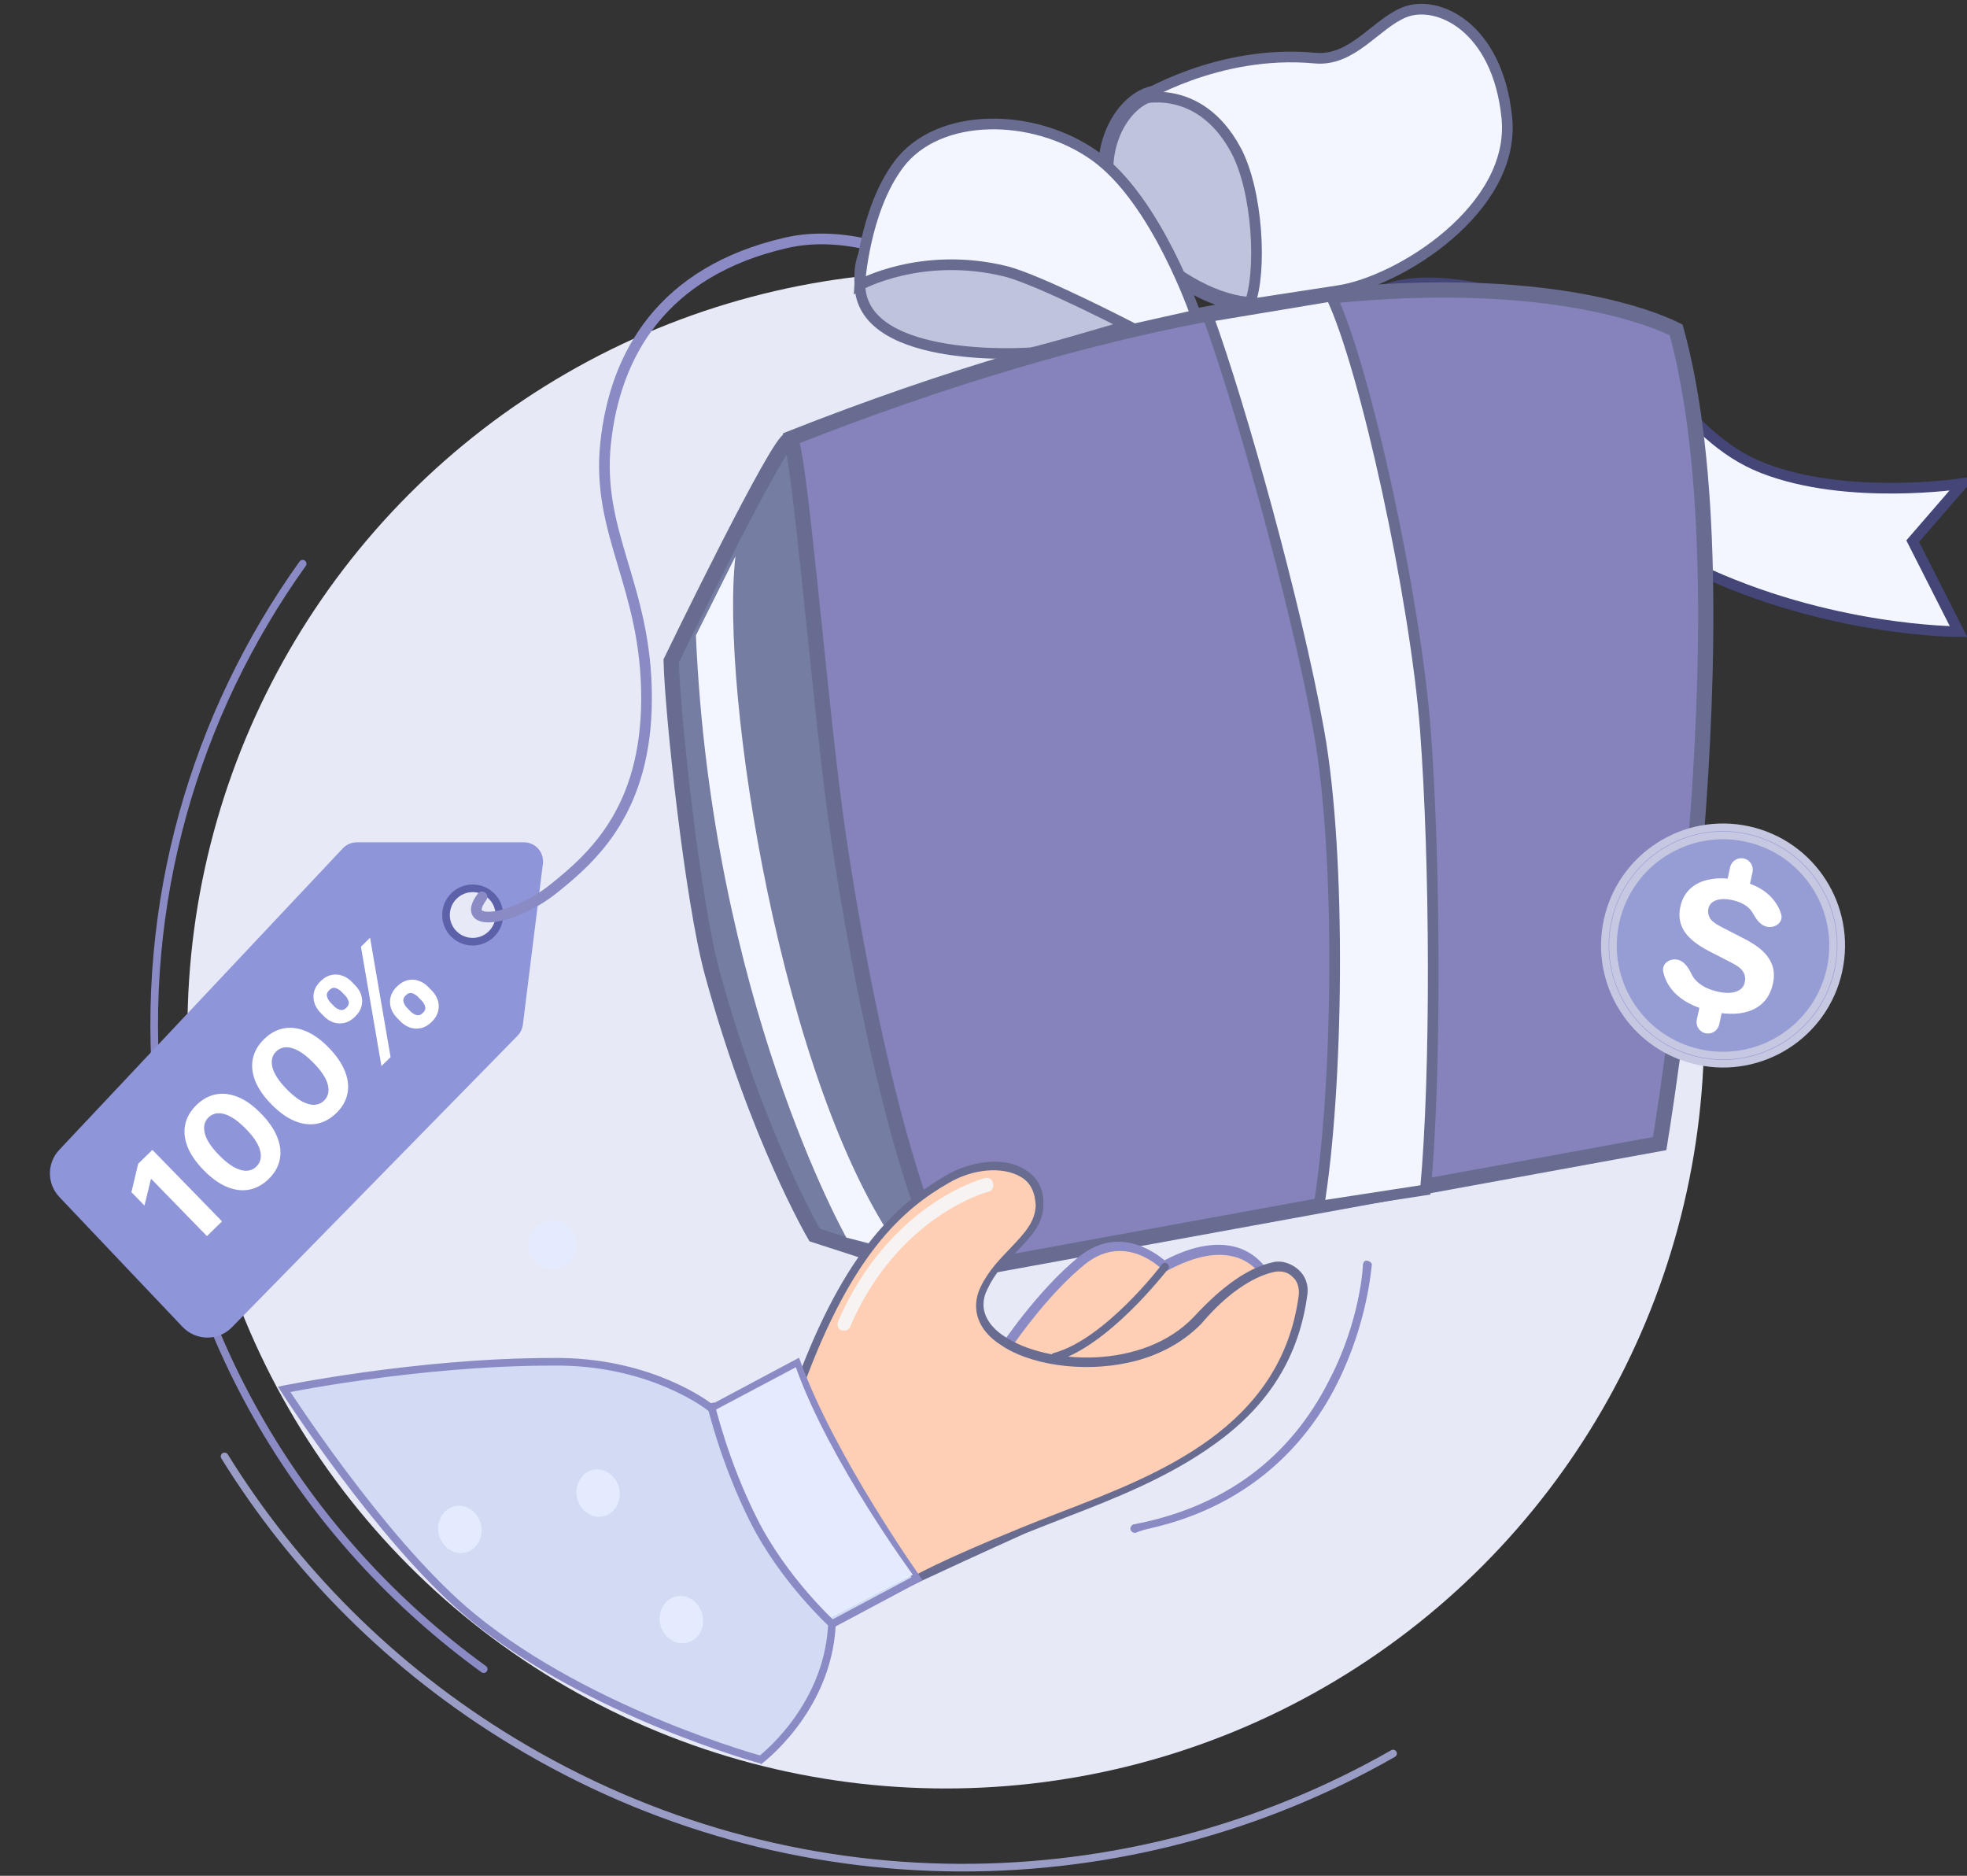
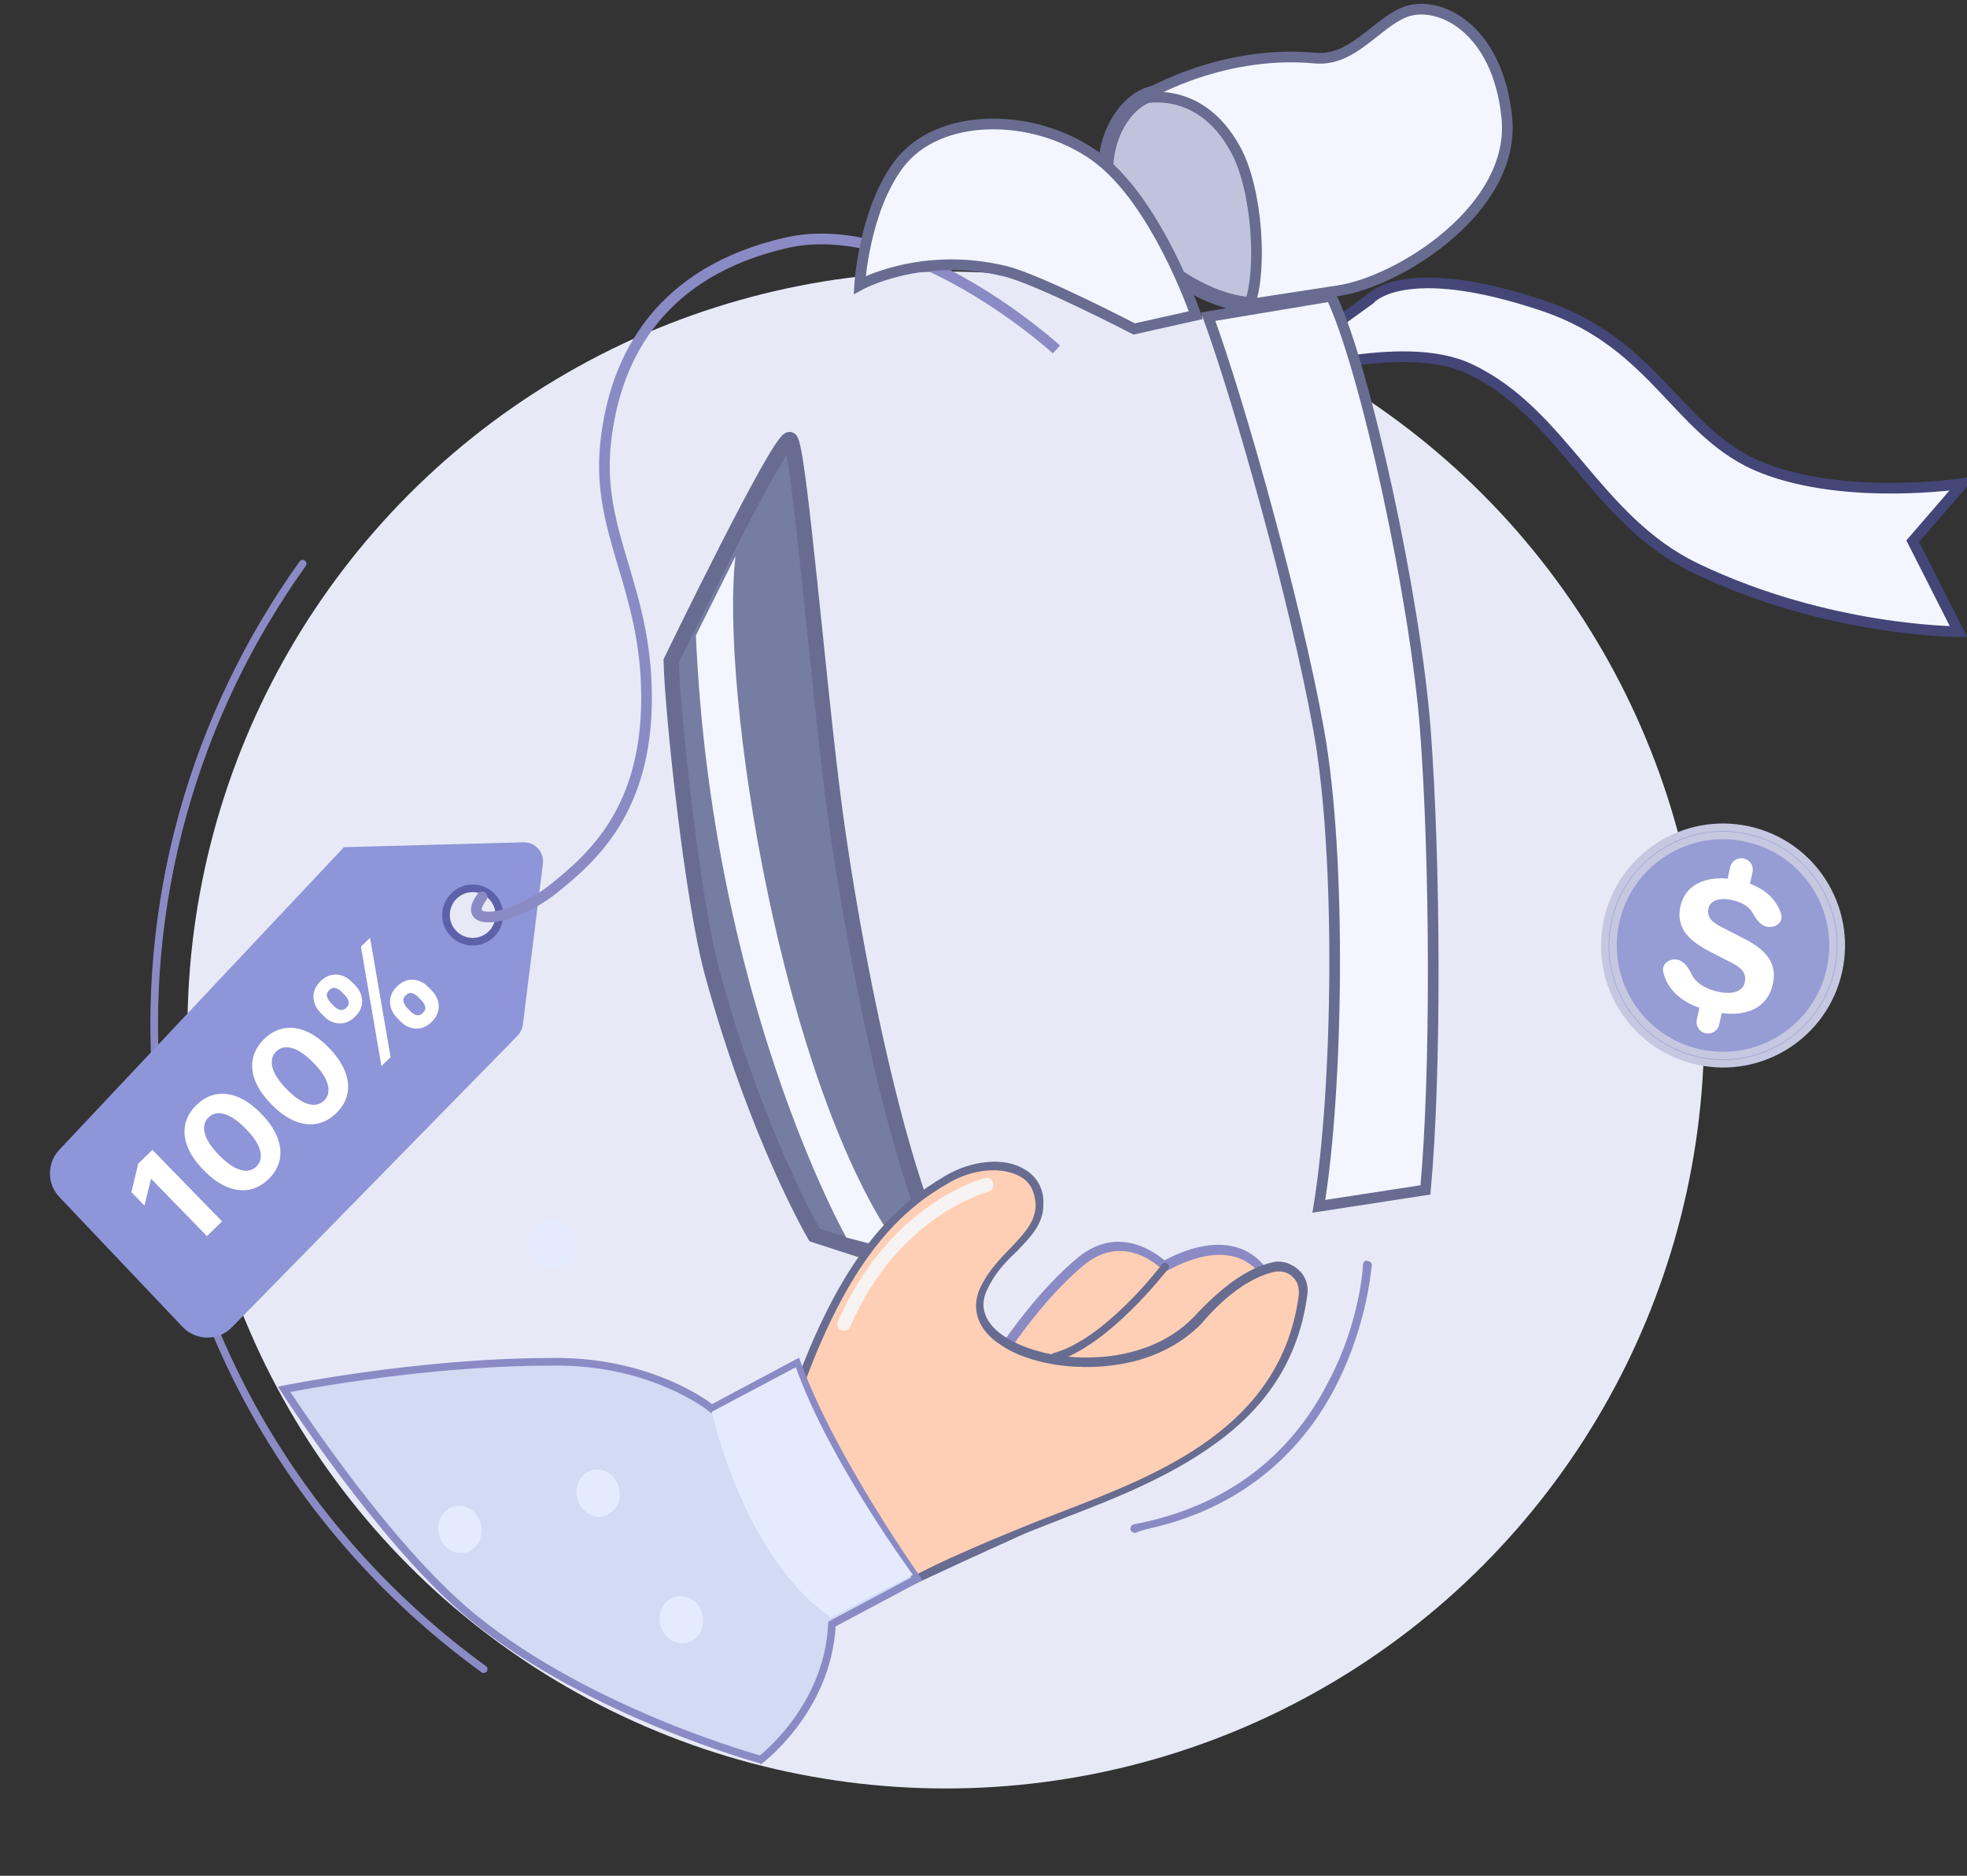
<svg xmlns="http://www.w3.org/2000/svg" width="129" height="123" viewBox="0 0 129 123" fill="none">
  <rect x="0" y="0" width="129" height="123" fill="#333333" stroke="none" />
  <g clip-path="url(#clip0_9795_104461)">
-     <path d="M90.592 43.396C90.68 43.455 90.819 43.484 90.944 43.441C101.949 40.043 108.12 30.89 108.193 30.78C108.311 30.605 108.26 30.348 108.085 30.23C107.909 30.112 107.652 30.163 107.534 30.338C107.476 30.426 101.452 39.359 90.696 42.671C90.498 42.728 90.373 42.963 90.431 43.161C90.475 43.285 90.526 43.352 90.592 43.396Z" fill="#686C91" />
    <path d="M19.849 36.964C12.784 46.845 9.117 59.17 10.346 72.146C11.813 87.645 19.966 100.919 31.723 109.452" stroke="#8A8BC5" stroke-width="0.5" stroke-linecap="round" />
-     <path d="M91.361 114.984C74.042 124.881 51.958 125.305 33.63 114.19C25.669 109.363 19.31 102.901 14.727 95.501" stroke="#999DC6" stroke-width="0.5" stroke-linecap="round" />
    <circle cx="62.027" cy="67.541" r="49.734" fill="#E7EAF6" />
-     <path d="M12.153 86.835L4.073 78.318C3.343 77.549 3.34 76.344 4.067 75.571L22.666 55.799C22.855 55.598 23.118 55.484 23.394 55.484L34.364 55.483C34.965 55.482 35.43 56.009 35.356 56.606L34.042 67.165C34.015 67.382 33.917 67.585 33.764 67.741L15.032 86.859C14.239 87.668 12.933 87.658 12.153 86.835Z" fill="#8E95D8" stroke="#8E95D8" stroke-width="0.5" />
+     <path d="M12.153 86.835L4.073 78.318C3.343 77.549 3.34 76.344 4.067 75.571L22.666 55.799L34.364 55.483C34.965 55.482 35.43 56.009 35.356 56.606L34.042 67.165C34.015 67.382 33.917 67.585 33.764 67.741L15.032 86.859C14.239 87.668 12.933 87.658 12.153 86.835Z" fill="#8E95D8" stroke="#8E95D8" stroke-width="0.5" />
    <circle cx="31" cy="60" r="1.75" fill="#E7EAF6" stroke="#5D61AA" stroke-width="0.5" />
    <path d="M9.995 75.4L14.562 80.088L13.571 81.054L9.92 77.307L9.893 77.334L9.475 79.053L8.618 78.174L9.063 76.308L9.995 75.4ZM17.615 77.315C17.22 77.697 16.787 77.93 16.316 78.014C15.846 78.097 15.357 78.031 14.849 77.814C14.343 77.597 13.84 77.231 13.342 76.717C12.844 76.206 12.495 75.696 12.295 75.189C12.097 74.68 12.048 74.194 12.147 73.731C12.247 73.266 12.492 72.842 12.885 72.46C13.277 72.077 13.706 71.843 14.173 71.758C14.641 71.67 15.127 71.732 15.631 71.944C16.133 72.154 16.632 72.515 17.128 73.028C17.63 73.542 17.982 74.056 18.184 74.569C18.389 75.081 18.443 75.571 18.348 76.038C18.253 76.506 18.009 76.931 17.615 77.315ZM16.814 76.493C17.083 76.231 17.166 75.887 17.063 75.461C16.96 75.035 16.645 74.552 16.117 74.014C15.77 73.658 15.445 73.398 15.142 73.233C14.839 73.066 14.564 72.988 14.315 72.998C14.068 73.007 13.855 73.098 13.676 73.272C13.409 73.532 13.326 73.874 13.426 74.297C13.526 74.721 13.834 75.199 14.352 75.733C14.703 76.093 15.031 76.359 15.338 76.53C15.645 76.698 15.923 76.778 16.174 76.769C16.422 76.759 16.636 76.667 16.814 76.493ZM22.053 72.991C21.658 73.373 21.225 73.606 20.754 73.69C20.284 73.773 19.795 73.706 19.287 73.49C18.781 73.273 18.278 72.907 17.78 72.393C17.282 71.882 16.933 71.372 16.733 70.865C16.535 70.356 16.486 69.87 16.585 69.407C16.685 68.942 16.93 68.518 17.323 68.135C17.715 67.753 18.144 67.519 18.611 67.433C19.079 67.346 19.565 67.408 20.069 67.62C20.571 67.83 21.07 68.191 21.567 68.704C22.068 69.218 22.42 69.732 22.622 70.245C22.827 70.757 22.881 71.247 22.786 71.714C22.691 72.182 22.447 72.607 22.053 72.991ZM21.253 72.169C21.521 71.907 21.604 71.563 21.501 71.137C21.398 70.711 21.083 70.228 20.555 69.689C20.208 69.334 19.883 69.074 19.58 68.908C19.277 68.742 19.002 68.664 18.753 68.674C18.506 68.683 18.293 68.774 18.114 68.948C17.847 69.208 17.764 69.55 17.864 69.973C17.964 70.396 18.273 70.875 18.79 71.409C19.141 71.769 19.47 72.035 19.776 72.206C20.083 72.374 20.361 72.454 20.612 72.445C20.86 72.435 21.074 72.343 21.253 72.169ZM26.262 66.975L26.022 66.728C25.839 66.54 25.71 66.329 25.637 66.095C25.563 65.857 25.556 65.617 25.617 65.374C25.677 65.127 25.818 64.896 26.039 64.681C26.264 64.462 26.498 64.326 26.743 64.272C26.989 64.216 27.229 64.23 27.461 64.313C27.694 64.393 27.902 64.527 28.086 64.716L28.327 64.964C28.51 65.151 28.639 65.363 28.715 65.599C28.788 65.834 28.794 66.073 28.732 66.318C28.672 66.564 28.531 66.795 28.31 67.011C28.085 67.23 27.85 67.365 27.604 67.418C27.359 67.472 27.12 67.459 26.888 67.379C26.654 67.298 26.445 67.163 26.262 66.975ZM26.688 66.079L26.929 66.326C27.034 66.435 27.16 66.512 27.305 66.557C27.452 66.601 27.595 66.556 27.734 66.42C27.873 66.285 27.922 66.146 27.88 66.002C27.84 65.857 27.765 65.728 27.657 65.617L27.416 65.37C27.307 65.258 27.182 65.178 27.039 65.13C26.897 65.081 26.754 65.127 26.61 65.267C26.473 65.4 26.424 65.541 26.465 65.69C26.505 65.838 26.579 65.968 26.688 66.079ZM21.243 66.637L21.002 66.389C20.817 66.2 20.689 65.987 20.617 65.751C20.543 65.514 20.536 65.274 20.597 65.03C20.659 64.785 20.799 64.557 21.017 64.344C21.243 64.124 21.478 63.987 21.723 63.933C21.968 63.879 22.207 63.892 22.441 63.974C22.674 64.054 22.882 64.188 23.067 64.378L23.307 64.625C23.492 64.814 23.62 65.027 23.692 65.263C23.766 65.497 23.772 65.737 23.71 65.982C23.648 66.223 23.506 66.453 23.283 66.67C23.06 66.887 22.826 67.023 22.579 67.079C22.333 67.131 22.094 67.118 21.863 67.04C21.632 66.959 21.425 66.824 21.243 66.637ZM21.672 65.736L21.913 65.983C22.022 66.094 22.148 66.172 22.292 66.216C22.438 66.259 22.578 66.215 22.712 66.084C22.852 65.947 22.902 65.807 22.86 65.663C22.82 65.518 22.745 65.39 22.637 65.278L22.396 65.031C22.287 64.92 22.162 64.84 22.019 64.791C21.877 64.743 21.733 64.789 21.588 64.93C21.452 65.062 21.406 65.203 21.449 65.351C21.492 65.499 21.567 65.627 21.672 65.736ZM25.015 69.904L23.671 62.076L24.27 61.491L25.615 69.32L25.015 69.904Z" fill="white" />
    <path d="M35.552 83.057C36.343 83.425 37.283 83.079 37.652 82.286C38.02 81.493 37.677 80.552 36.886 80.185C36.095 79.817 35.155 80.163 34.786 80.956C34.418 81.749 34.761 82.69 35.552 83.057Z" fill="#E5EBFF" />
    <path d="M49.236 93.499C50.027 93.866 50.967 93.521 51.335 92.728C51.704 91.934 51.361 90.993 50.569 90.626C49.778 90.259 48.838 90.604 48.47 91.397C48.102 92.191 48.444 93.132 49.236 93.499Z" fill="#E5EBFF" />
    <path d="M41.005 104.405C41.797 104.772 42.736 104.427 43.105 103.634C43.473 102.841 43.13 101.9 42.339 101.532C41.548 101.165 40.608 101.51 40.239 102.304C39.871 103.097 40.214 104.038 41.005 104.405Z" fill="#E5EBFF" />
    <path d="M128.448 41.418C128.448 41.418 119.906 41.44 111.219 37.267C104.652 34.112 102.506 27.083 96.389 24.197C91.78 22.024 83.904 25.041 83.675 24.069L89.83 19.63C89.83 19.63 91.972 16.935 101.234 20.058C108.704 22.578 110.061 28.52 115.617 30.691C121.173 32.861 128.712 31.705 128.712 31.705L125.44 35.486L128.448 41.418Z" fill="#F4F6FF" stroke="#434677" stroke-width="0.7" />
    <path d="M31.893 59.021C32.009 58.866 31.977 58.647 31.823 58.531C31.668 58.415 31.448 58.447 31.333 58.602L31.893 59.021ZM51.543 15.925L51.464 15.584C47.365 16.529 44.489 18.381 42.561 20.771C40.636 23.158 39.677 26.055 39.366 29.062L39.714 29.098L40.062 29.134C40.363 26.226 41.286 23.467 43.106 21.211C44.923 18.958 47.655 17.181 51.621 16.266L51.543 15.925ZM39.714 29.098L39.366 29.062C39.052 32.096 39.745 34.49 40.493 37.001C41.242 39.512 42.052 42.157 42.052 45.766H42.402H42.752C42.752 42.044 41.913 39.312 41.164 36.801C40.415 34.289 39.764 32.015 40.062 29.134L39.714 29.098ZM42.402 45.766H42.052C42.052 49.371 41.189 51.919 40.021 53.815C38.85 55.716 37.361 56.984 36.067 58.018L36.285 58.292L36.504 58.565C37.81 57.521 39.379 56.191 40.617 54.182C41.857 52.168 42.752 49.491 42.752 45.766H42.402ZM36.285 58.292L36.067 58.018C34.807 59.025 33.309 59.642 32.347 59.763C32.109 59.793 31.921 59.79 31.787 59.764C31.649 59.738 31.607 59.696 31.599 59.686C31.596 59.682 31.592 59.676 31.59 59.662C31.587 59.645 31.586 59.611 31.6 59.555C31.629 59.438 31.712 59.262 31.893 59.021L31.613 58.811L31.333 58.602C31.125 58.88 30.981 59.142 30.921 59.387C30.858 59.64 30.88 59.9 31.043 60.112C31.197 60.313 31.431 60.409 31.657 60.452C31.887 60.496 32.153 60.492 32.434 60.457C33.547 60.318 35.163 59.636 36.504 58.565L36.285 58.292ZM69.286 22.914C69.522 22.656 69.522 22.656 69.522 22.656C69.521 22.656 69.521 22.656 69.521 22.655C69.521 22.655 69.52 22.655 69.519 22.654C69.518 22.653 69.516 22.651 69.514 22.649C69.509 22.644 69.501 22.637 69.492 22.629C69.472 22.611 69.444 22.586 69.407 22.553C69.332 22.487 69.223 22.392 69.081 22.271C68.797 22.03 68.383 21.688 67.862 21.284C66.82 20.477 65.345 19.419 63.614 18.419C60.171 16.43 55.633 14.622 51.464 15.584L51.543 15.925L51.621 16.266C55.517 15.367 59.851 17.054 63.263 19.025C64.96 20.005 66.409 21.044 67.433 21.837C67.945 22.234 68.35 22.569 68.627 22.804C68.766 22.922 68.872 23.015 68.943 23.078C68.979 23.109 69.006 23.133 69.023 23.149C69.032 23.157 69.039 23.163 69.043 23.167C69.046 23.169 69.047 23.171 69.048 23.172C69.049 23.172 69.049 23.172 69.049 23.172C69.049 23.173 69.049 23.173 69.049 23.173C69.049 23.173 69.049 23.173 69.286 22.914Z" fill="#8A8BC5" />
-     <path d="M51.875 28.741C72.871 20.473 87.446 18.731 96.758 19.049C101.439 19.209 104.792 19.889 106.966 20.523C108.053 20.84 108.846 21.147 109.362 21.371C109.617 21.481 109.804 21.572 109.927 21.634C112.384 30.529 112.125 43.86 111.227 55.06C110.775 60.69 110.165 65.76 109.667 69.423C109.418 71.254 109.198 72.734 109.04 73.754C108.961 74.264 108.897 74.66 108.853 74.928C108.85 74.949 108.846 74.97 108.843 74.99L62.016 83.537C60.046 79.949 58.42 74.826 57.096 69.098C55.736 63.212 54.7 56.726 53.923 50.69C53.146 44.655 52.63 39.077 52.307 35.007C52.146 32.972 52.033 31.315 51.961 30.167C51.924 29.593 51.898 29.146 51.882 28.843C51.88 28.808 51.877 28.773 51.875 28.741Z" fill="#8682BC" stroke="#686C91" />
    <path d="M44.016 43.344C44.016 43.344 51.23 28.456 51.812 28.827C52.393 29.198 53.694 45.334 54.769 53.291C55.844 61.248 58.801 77.486 62.565 83.938L53.425 80.981C53.425 80.981 49.637 74.529 46.704 63.775C45.414 59.044 44.105 46.839 44.016 43.344Z" fill="#757DA2" stroke="#686C91" />
    <path d="M93.483 47.916C92.837 39.314 89.54 24.08 87.299 19.42L79.234 20.764C81.295 26.41 84.987 39.529 86.493 47.916C87.998 56.304 87.747 71.484 86.493 79.101L93.483 78.025C94.199 70.319 94.128 56.519 93.483 47.916Z" fill="#F4F6FF" stroke="#686C91" stroke-width="0.7" />
    <path d="M45.638 41.667C46.678 65.563 55.506 81.151 55.506 81.151L59.098 82.062C51.276 71.278 47.197 45.302 48.236 36.47L45.638 41.667Z" fill="#F4F6FF" />
    <path d="M74.37 15.701C76.493 18.005 79.408 19.753 81.779 19.956L83.654 19.492C83.654 19.492 84.247 14.458 83.062 11.54C81.582 7.894 79.429 5.33 75.655 6.12C72.989 6.679 70.815 11.844 74.37 15.701Z" fill="#BFC4DD" stroke="#686C91" />
    <path d="M98.82 7.697C99.434 13.677 91.764 18.462 87.776 19.061L81.947 19.957C82.765 17.864 82.505 12.495 81.027 9.792C78.573 5.305 74.66 6.517 74.66 6.517C74.66 6.517 79.8 3.211 86.242 3.81C88.685 4.037 90.179 1.609 92.071 0.819C94.219 -0.077 98.207 1.716 98.82 7.697Z" fill="#F4F6FF" stroke="#686C91" stroke-width="0.7" />
-     <path d="M56.403 18.867C56.774 23.917 67.559 23.138 67.559 23.138C67.931 23.138 74.122 21.3 74.122 21.3C74.122 21.3 68.61 16.972 64.213 16.537C60.063 16.127 56.031 13.817 56.403 18.867Z" fill="#BFC4DD" stroke="#686C91" stroke-width="0.7" />
    <path d="M58.951 10.769C61.524 7.346 67.769 7.344 71.81 10.225C75.851 13.106 78.423 20.667 78.423 20.667L74.381 21.571C74.381 21.571 68.136 18.324 65.931 17.787C60.42 16.445 56.379 18.69 56.379 18.69C56.379 18.69 56.652 13.826 58.951 10.769Z" fill="#F4F6FF" stroke="#686C91" stroke-width="0.7" />
    <path d="M83.116 83.868C83.116 83.868 81.631 80.209 76.311 83.016C76.311 83.016 73.755 80.4 70.922 82.641C68.158 84.868 65.671 88.629 65.671 88.629L75.481 91.196L82.32 89.643L83.116 83.868Z" fill="#FFCFB5" />
    <path d="M75.614 91.458L82.523 89.888C82.662 89.857 82.715 89.772 82.753 89.618L83.41 83.875C83.41 83.875 83.394 83.806 83.379 83.737C83.363 83.668 82.788 82.418 81.356 81.871C80.009 81.378 78.32 81.616 76.373 82.64C75.748 82.128 73.38 80.34 70.792 82.381C68.028 84.607 65.594 88.284 65.487 88.454C65.434 88.539 65.45 88.608 65.465 88.677C65.481 88.746 65.566 88.799 65.651 88.853L75.461 91.42C75.545 91.473 75.545 91.473 75.614 91.458ZM82.206 89.452L75.574 90.958L66.225 88.504C66.882 87.556 68.92 84.695 71.194 82.871C73.782 80.83 76.121 83.133 76.222 83.255C76.322 83.378 76.46 83.346 76.53 83.331C78.408 82.323 79.943 82.047 81.206 82.487C82.314 82.889 82.794 83.724 82.926 83.985L82.206 89.452Z" fill="#8A8BC5" />
    <path d="M59.241 104.112C59.241 104.112 59.86 103.318 67.093 100.295C73.528 97.598 84.121 94.975 85.457 84.863C85.636 83.732 84.625 82.799 83.52 83.051C82.345 83.317 80.643 84.14 78.425 86.532C73.623 91.619 62.321 88.882 64.429 84.407C65.601 81.889 68.041 81.117 68.123 78.918C68.218 76.136 64.704 75.699 62.075 77.241C59.308 78.814 55.725 81.589 52.379 90.849L59.241 104.112Z" fill="#FFCFB5" />
    <path d="M58.629 103.805L58.633 104.527C58.633 104.527 60.711 103.488 67.219 100.556C68.017 100.23 68.953 99.872 69.82 99.53C73.026 98.293 76.631 96.893 79.687 94.674C83.249 92.121 85.209 88.915 85.743 84.87C85.825 84.271 85.615 83.665 85.159 83.259C84.704 82.854 84.073 82.634 83.52 82.76L83.451 82.775C81.862 83.136 80.169 84.32 78.304 86.342C74.962 89.862 68.628 89.484 65.883 87.637C64.951 87.049 64.047 85.947 64.747 84.553C65.234 83.498 65.938 82.757 66.657 82.085C67.536 81.159 68.431 80.302 68.425 78.995C68.482 77.965 68.002 77.13 67.17 76.665C65.898 75.864 63.693 76.074 61.969 77.119C58.957 78.893 55.421 81.876 52.15 90.828L52.097 90.913L58.629 103.805ZM83.523 83.413C83.593 83.397 83.593 83.397 83.523 83.413C84.007 83.303 84.469 83.416 84.754 83.715C85.109 83.997 85.219 84.481 85.175 84.927C84.024 93.616 76 96.673 69.587 99.147C68.651 99.505 67.784 99.847 66.987 100.173C61.733 102.311 59.781 103.372 59.153 103.805L52.681 90.926C55.86 82.212 59.259 79.261 62.217 77.572C63.819 76.627 65.747 76.479 66.918 77.158C67.581 77.516 67.876 78.175 67.926 79.036C67.885 80.135 67.181 80.876 66.302 81.802C65.599 82.543 64.826 83.3 64.285 84.44C63.654 85.818 64.122 87.238 65.648 88.199C67.46 89.459 70.936 90.049 74.114 89.328C75.841 88.936 77.474 88.129 78.775 86.816C80.433 84.841 82.142 83.727 83.523 83.413Z" fill="#686C91" />
    <path d="M69.165 89.29C72.711 88.266 76.408 83.431 76.584 83.246C76.706 83.145 76.659 82.938 76.574 82.885C76.474 82.762 76.267 82.809 76.213 82.894C76.16 82.979 72.463 87.814 69.109 88.721C68.971 88.753 68.864 88.922 68.895 89.06C68.858 89.214 69.027 89.321 69.165 89.29Z" fill="#686C91" />
    <path d="M18.73 91.249C18.922 91.542 19.204 91.968 19.561 92.493C20.274 93.544 21.288 94.996 22.489 96.602C24.745 99.615 27.649 103.152 30.458 105.585L31.019 106.057C34.89 109.216 39.637 111.557 43.424 113.11C45.316 113.885 46.965 114.463 48.141 114.846C48.728 115.038 49.197 115.181 49.519 115.276C49.68 115.324 49.804 115.359 49.888 115.383C49.889 115.383 49.892 115.383 49.893 115.384C49.918 115.364 49.949 115.34 49.983 115.312C50.104 115.213 50.278 115.064 50.489 114.867C50.91 114.473 51.477 113.888 52.053 113.13C53.206 111.611 54.394 109.404 54.555 106.633L54.563 106.493L54.687 106.428L60.14 103.521C60.113 103.481 60.081 103.437 60.047 103.388C59.882 103.151 59.643 102.805 59.35 102.37C58.764 101.5 57.961 100.273 57.086 98.847C55.388 96.078 53.417 92.539 52.267 89.385L46.816 92.29L46.671 92.368L46.542 92.265L46.541 92.263C46.539 92.262 46.537 92.26 46.534 92.258C46.527 92.252 46.516 92.245 46.502 92.234C46.474 92.212 46.431 92.181 46.374 92.14C46.258 92.058 46.085 91.939 45.856 91.797C45.398 91.512 44.717 91.133 43.833 90.755C42.175 90.046 39.803 89.346 36.839 89.297L36.239 89.295L36.235 89.296C31.741 89.296 27.25 89.765 23.882 90.235C22.198 90.469 20.795 90.704 19.814 90.88C19.324 90.968 18.939 91.041 18.677 91.092C18.662 91.095 18.648 91.097 18.634 91.1C18.663 91.145 18.695 91.195 18.73 91.249Z" fill="#D2DAF4" stroke="#8A8BC5" stroke-width="0.5" />
    <path d="M46.681 92.576L52.193 89.654C54.396 95.837 59.866 103.262 59.866 103.262L54.477 106.085C54.477 106.085 54.392 106.031 54.376 105.962C48.771 102.076 46.697 92.646 46.697 92.646L46.681 92.576Z" fill="#E5EBFF" />
    <path d="M30.508 101.807C29.748 101.979 28.969 101.43 28.781 100.601C28.593 99.772 29.057 98.939 29.817 98.767C30.577 98.594 31.356 99.144 31.544 99.973C31.733 100.802 31.268 101.634 30.508 101.807Z" fill="#E5EBFF" />
    <path d="M45.027 107.723C44.267 107.896 43.489 107.346 43.3 106.517C43.112 105.688 43.577 104.856 44.337 104.683C45.097 104.51 45.876 105.06 46.064 105.889C46.268 106.787 45.787 107.55 45.027 107.723Z" fill="#E5EBFF" />
    <path d="M39.57 99.426C38.81 99.599 38.032 99.049 37.843 98.22C37.655 97.391 38.12 96.559 38.88 96.386C39.64 96.213 40.419 96.763 40.607 97.592C40.795 98.421 40.33 99.253 39.57 99.426Z" fill="#E5EBFF" />
    <path d="M75.428 100.22C82.406 98.635 85.974 94.192 87.718 90.672C89.713 86.659 89.927 83.123 89.964 82.969C90.002 82.815 89.832 82.709 89.679 82.671C89.525 82.633 89.402 82.734 89.38 82.957C89.396 83.026 89.198 86.631 87.171 90.506C84.567 95.674 80.202 98.845 74.351 99.956C74.213 99.987 74.106 100.157 74.137 100.295C74.169 100.433 74.338 100.54 74.477 100.509C74.875 100.345 75.152 100.283 75.428 100.22Z" fill="#8A8BC5" />
    <path d="M55.472 87.241C55.61 87.209 55.733 87.109 55.77 86.955C58.918 79.701 64.744 78.16 64.813 78.145C65.089 78.082 65.18 77.843 65.118 77.567C65.055 77.29 64.816 77.199 64.609 77.246C64.332 77.309 58.315 78.966 54.97 86.628C54.879 86.867 54.941 87.143 55.18 87.234C55.249 87.219 55.334 87.272 55.472 87.241Z" fill="#F7F3F3" />
-     <path d="M46.603 92.014C46.603 92.014 47.466 95.814 49.444 99.724C51.421 103.634 54.624 106.539 54.624 106.539" stroke="#8A8BC5" stroke-width="0.5" />
    <circle cx="113" cy="62" r="7.75" transform="rotate(12.342 113 62)" fill="#969CD4" stroke="#C5C8E0" stroke-width="0.5" />
    <circle cx="112.999" cy="61.999" r="7.217" transform="rotate(12.342 112.999 61.999)" fill="#969CD4" stroke="#C5C8E0" stroke-width="0.5" />
    <path d="M113.222 57.98L113.466 56.866C113.555 56.461 113.955 56.204 114.361 56.292C114.766 56.381 115.023 56.782 114.934 57.187L114.691 58.301L113.222 57.98ZM112.979 66.125L112.748 67.181C112.659 67.587 112.258 67.843 111.853 67.755C111.447 67.666 111.191 67.265 111.279 66.86L111.51 65.804L112.979 66.125ZM112.291 66.327C111.168 66.081 110.322 65.645 109.752 65.019C109.412 64.639 109.188 64.21 109.08 63.733C108.961 63.202 109.492 62.815 110.024 62.932C110.469 63.029 110.739 63.467 110.935 63.878C111.009 64.032 111.112 64.178 111.243 64.314C111.581 64.655 112.055 64.892 112.664 65.026C113.162 65.134 113.562 65.133 113.864 65.021C114.174 64.911 114.36 64.713 114.422 64.428C114.481 64.158 114.448 63.924 114.323 63.727C114.2 63.522 113.953 63.326 113.582 63.14L112.062 62.359C111.285 61.954 110.746 61.517 110.445 61.047C110.154 60.571 110.072 60.039 110.201 59.453C110.311 58.952 110.537 58.548 110.882 58.244C111.236 57.933 111.678 57.735 112.21 57.649C112.743 57.555 113.339 57.581 113.997 57.724C115.008 57.946 115.764 58.354 116.264 58.948C116.528 59.257 116.711 59.591 116.813 59.951C116.965 60.49 116.413 60.885 115.866 60.765C115.426 60.669 115.16 60.245 114.938 59.853C114.879 59.749 114.805 59.654 114.716 59.568C114.454 59.308 114.081 59.126 113.6 59.02C113.183 58.929 112.833 58.933 112.55 59.033C112.268 59.133 112.098 59.314 112.04 59.577C111.997 59.777 112.024 59.977 112.124 60.177C112.224 60.369 112.479 60.57 112.887 60.781L114.406 61.562C115.208 61.972 115.75 62.414 116.033 62.888C116.326 63.356 116.407 63.888 116.277 64.482C116.095 65.315 115.654 65.89 114.954 66.206C114.254 66.522 113.367 66.562 112.291 66.327Z" fill="white" />
  </g>
  <defs>
    <clipPath id="clip0_9795_104461">
      <rect width="129" height="123" fill="white" />
    </clipPath>
  </defs>
</svg>